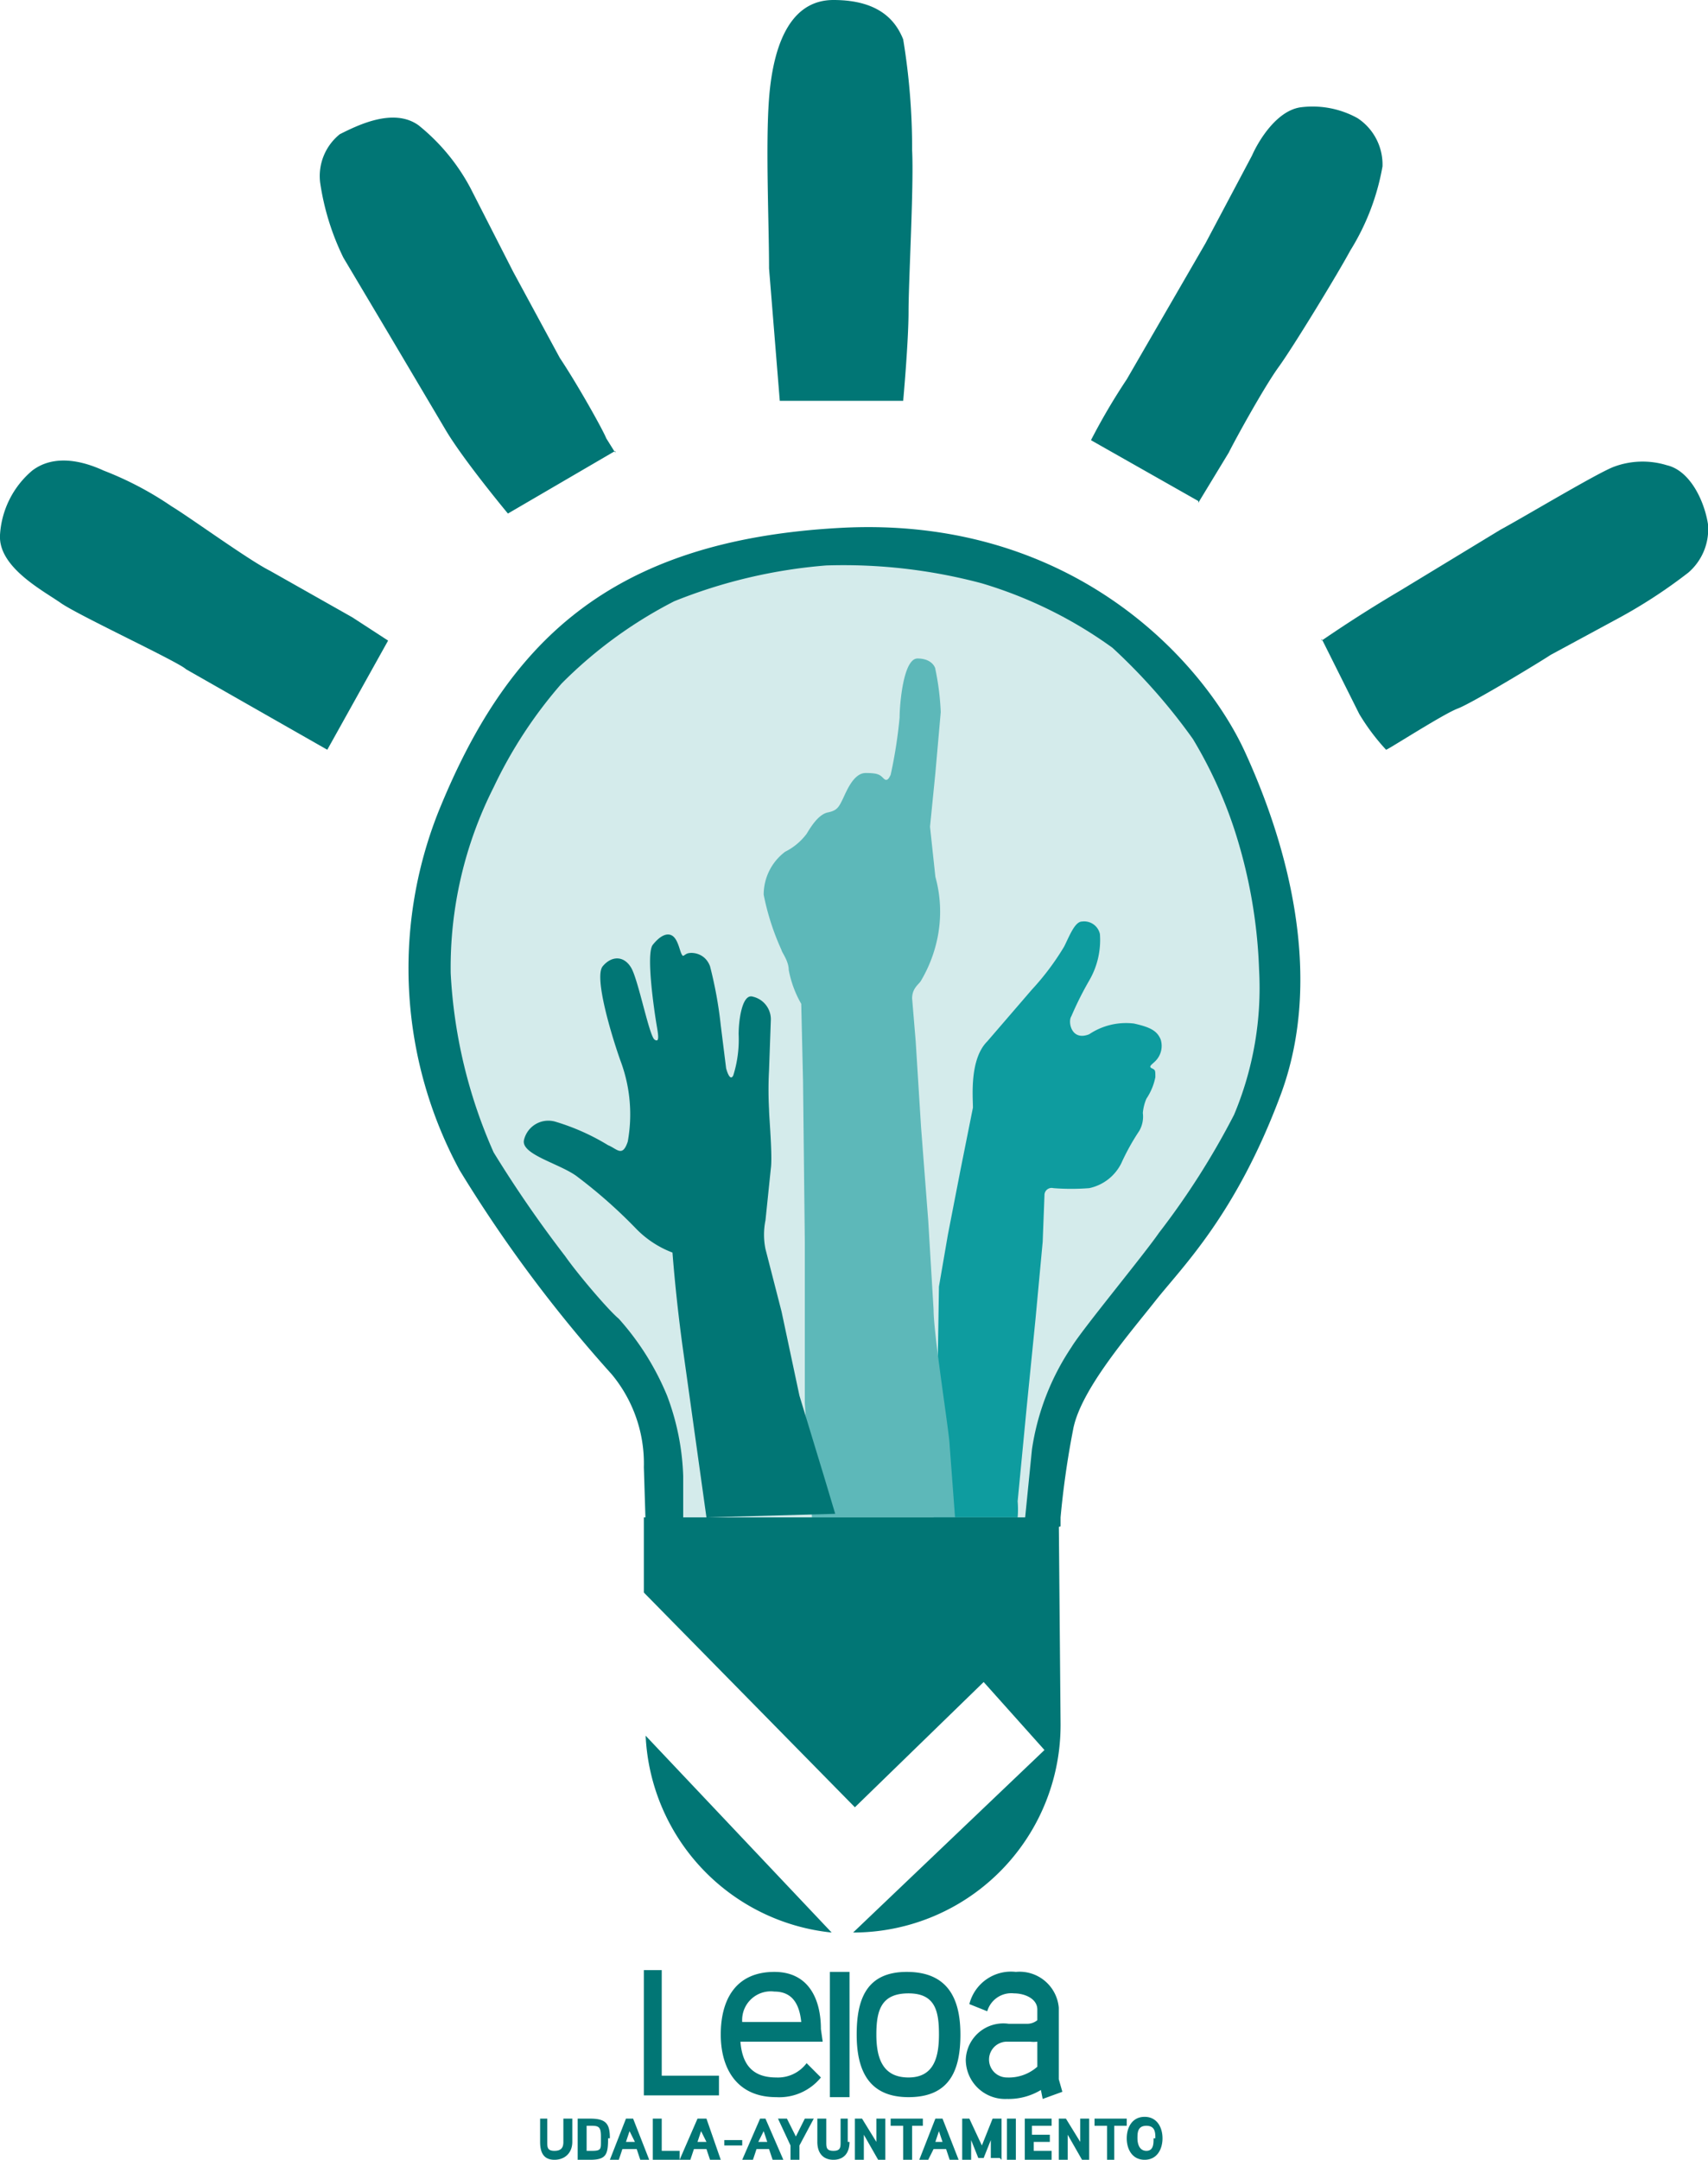
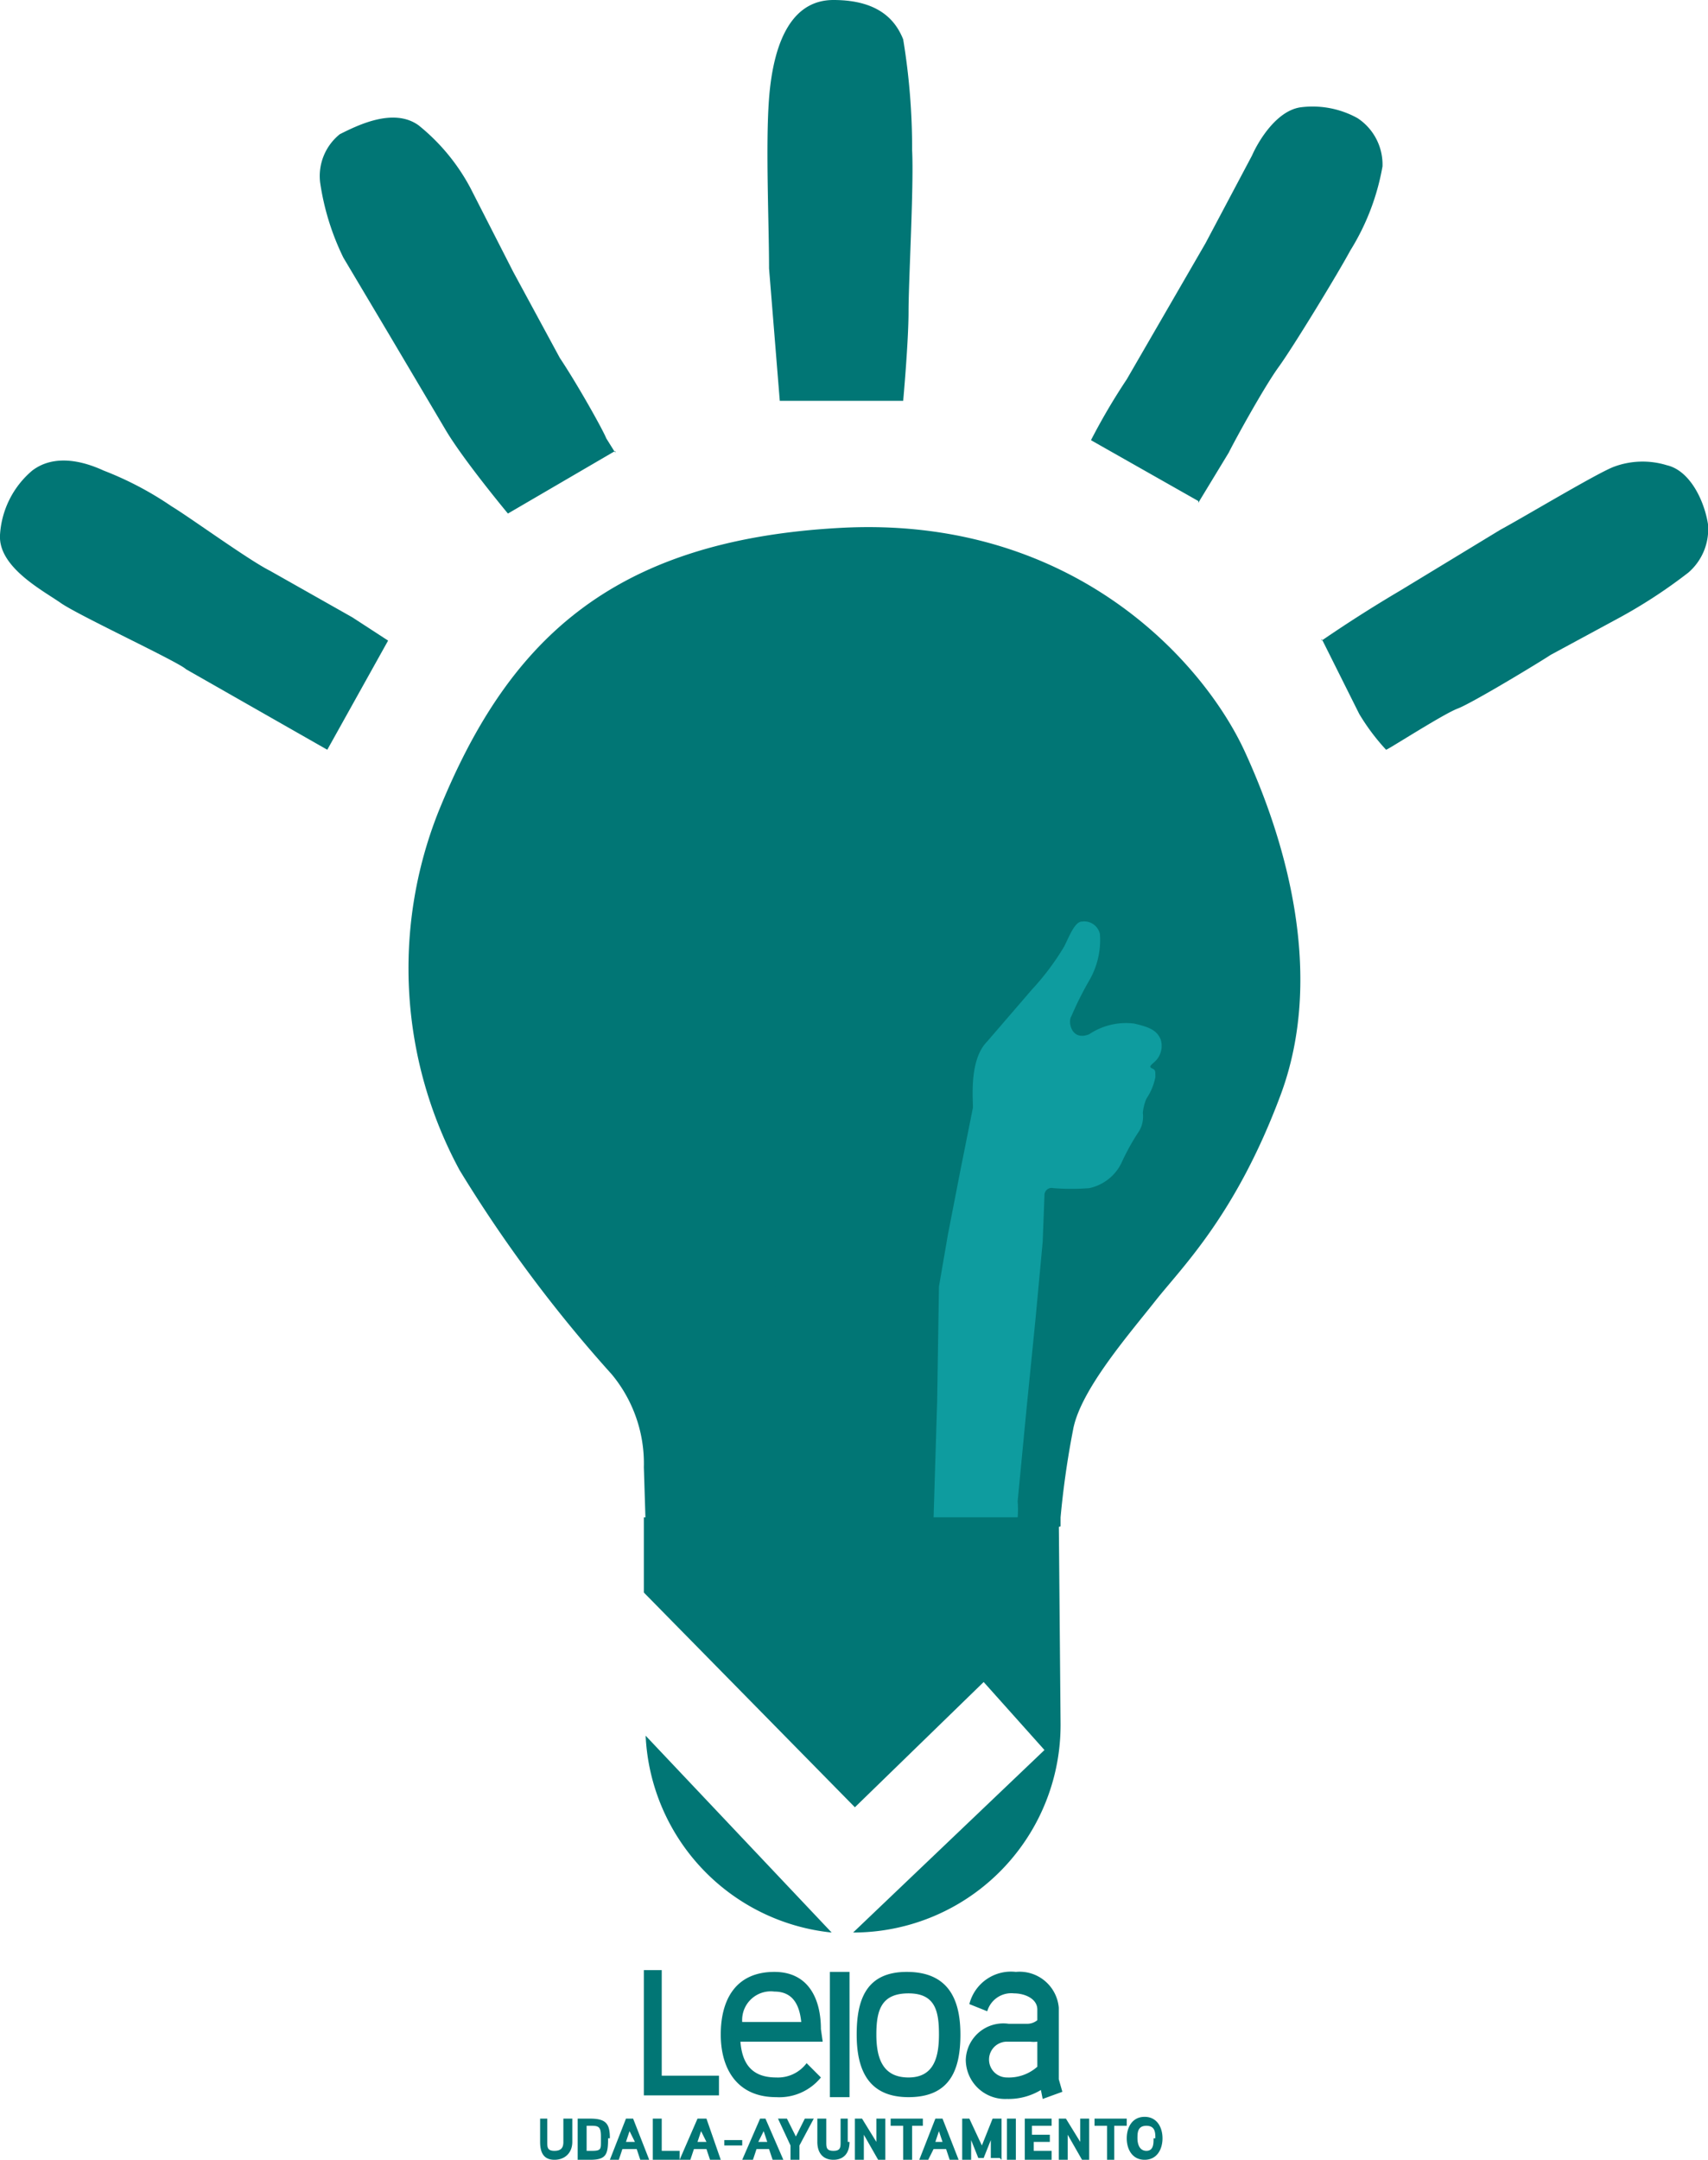
<svg xmlns="http://www.w3.org/2000/svg" viewBox="0 0 95.5 120.7">
  <defs>
    <style>
      .cls-1{fill:#017675}
    </style>
  </defs>
  <g id="Capa_2" data-name="Capa 2">
    <g id="PORTADA-BARRIOS">
      <path class="cls-1" d="M45.2 88.2l-9.1-3L36 82a7.8 7.8 0 0 0-1.8-5.2 76.7 76.7 0 0 1-8.5-11.4 23.7 23.7 0 0 1-1.2-20C28.3 36 34 30.2 47 29.5S67.3 37 69.6 42s4.5 12.5 2 19.2-5.5 9.6-7 11.5-4.2 5-4.6 7.2a49 49 0 0 0-.7 4.9v.5l-11 3.1z" />
-       <path d="M48 87l9.3-2 .4-4a13.9 13.9 0 0 1 2.2-5.7c.6-1 4-5.1 4.9-6.4a43.1 43.1 0 0 0 4.2-6.6 18.3 18.3 0 0 0 1.4-8.1 28.5 28.5 0 0 0-1.4-7.9 24.8 24.8 0 0 0-2.3-5 32.8 32.8 0 0 0-4.5-5.1 24.3 24.3 0 0 0-7.3-3.6 30 30 0 0 0-8.7-1 28.9 28.9 0 0 0-8.5 2 24.8 24.8 0 0 0-6.3 4.6 25.2 25.2 0 0 0-3.8 5.8 22.3 22.3 0 0 0-2.4 10.4 28.2 28.2 0 0 0 2.4 10 66.7 66.7 0 0 0 4 5.8c.7 1 2.4 3 3 3.5a15 15 0 0 1 2.7 4.3 13.9 13.9 0 0 1 .9 4.5V85l7.8 1.8z" fill="#d4ebeb" />
      <path d="M52.5 71.9L53 69l.7-3.6.7-3.5c0-.6-.2-2.7.8-3.7l2.5-2.9a14.5 14.5 0 0 0 1.8-2.4c.3-.6.6-1.4 1-1.4a.9.9 0 0 1 1 .7 4.5 4.5 0 0 1-.6 2.6 18.7 18.7 0 0 0-1 2c-.2.3 0 1.4 1 1a3.7 3.7 0 0 1 2.5-.6c.9.2 1.3.4 1.5.9a1.2 1.2 0 0 1-.3 1.2c-.2.2-.4.3-.2.4s.2.1.2.5a3.3 3.3 0 0 1-.5 1.2 2.6 2.6 0 0 0-.2.8 1.6 1.6 0 0 1-.2 1 12.7 12.7 0 0 0-1 1.8 2.6 2.6 0 0 1-1.8 1.4 13 13 0 0 1-2 0 .4.4 0 0 0-.5.4l-.1 2.6-.4 4.3-.5 5-.5 5.2a5.4 5.4 0 0 1 0 .9h-4.7l.2-6.5z" fill="#0e9c9f" />
-       <path d="M45 78.4v-9l-.1-9-.1-4.3a6 6 0 0 1-.7-1.9c0-.5-.4-1-.4-1.1a14 14 0 0 1-1-3.1 3 3 0 0 1 1.2-2.4 3.4 3.4 0 0 0 1.2-1c.3-.5.7-1.1 1.2-1.2s.6-.3.8-.7.6-1.5 1.3-1.5.8.1 1 .3.3 0 .4-.2a26.4 26.4 0 0 0 .5-3.2c0-.7.2-3.3 1-3.3s1 .5 1 .6a14.5 14.5 0 0 1 .3 2.4l-.3 3.4-.3 3 .3 2.8a7.3 7.3 0 0 1 .1 3.5 7.7 7.7 0 0 1-.9 2.3c-.1.2-.5.4-.5 1l.2 2.4.3 4.8.4 5.2.3 5c0 1.4.9 7 .9 7.6l.3 4h-8z" fill="#5db8b9" />
      <path class="cls-1" d="M21.7 35.8l-3.4 6.1-7.9-4.5c-.4-.4-6-3-7-3.7s-3.5-2-3.4-3.8a5.1 5.1 0 0 1 1.8-3.6c.4-.3 1.6-1.1 4 0a18.6 18.6 0 0 1 3.8 2c1 .6 4.3 3 5.5 3.6l4.6 2.6 2 1.3m12.7-10.6l-6 3.5s-2.5-3-3.5-4.7l-3.2-5.4-2.5-4.2a14.2 14.2 0 0 1-1.3-4.2A3 3 0 0 1 19 7.5C20 7 22 6 23.4 7a11.3 11.3 0 0 1 2.9 3.5l2.4 4.7 2.6 4.8c1 1.5 2.4 4 2.6 4.5l.5.8m16.2-2.9h-7L43 15c0-2.5-.2-6.9 0-9.5S44 0 46.6 0s3.5 1.2 3.9 2.2a37.5 37.5 0 0 1 .5 6.2c.1 2-.2 7.3-.2 9s-.3 5-.3 5M67 28l-6-3.4a35.1 35.1 0 0 1 2-3.4l4.4-7.6L70 8.7c.4-.9 1.4-2.5 2.7-2.7a5.2 5.2 0 0 1 3.2.6 3.1 3.1 0 0 1 1.4 2.7 13.2 13.2 0 0 1-1.8 4.7c-.7 1.3-3.2 5.4-4 6.5s-2.4 4-2.8 4.8L67 28.1m6.9 7.6l2.1 4.2a12 12 0 0 0 1.5 2c.1 0 3.2-2 4-2.3s4.6-2.6 5.2-3l3.7-2a28.6 28.6 0 0 0 4-2.6 3.2 3.2 0 0 0 1.1-2.7c-.2-1.3-1-3-2.3-3.3a4.6 4.6 0 0 0-3 .1c-1 .4-5 2.8-6.3 3.5L78.3 33a76.7 76.7 0 0 0-4.4 2.8m-34.4 49l-1.3-9.3a93 93 0 0 1-.6-5.5 5.6 5.6 0 0 1-2-1.3 28.1 28.1 0 0 0-3.4-3c-1-.7-3.1-1.2-2.9-2a1.4 1.4 0 0 1 1.8-1A12.5 12.5 0 0 1 34 64c.5.2.8.7 1.1-.2a8.5 8.5 0 0 0-.4-4.5c-.5-1.4-1.5-4.7-1-5.3s1.2-.6 1.6.1 1 3.8 1.3 4 .2-.3.1-.9-.6-3.9-.2-4.4.8-.7 1.1-.5.4.8.5 1 .1.1.3 0 1-.1 1.3.7a23 23 0 0 1 .6 3.3l.3 2.4s.2.8.4.4a6.7 6.7 0 0 0 .3-2.3c0-.8.2-2.3.8-2.1a1.3 1.3 0 0 1 1 1.3l-.1 2.8a20.4 20.4 0 0 0 0 2.2c0 .4.2 2.6.1 3.3l-.3 2.9a4 4 0 0 0 0 1.6l.9 3.5 1 4.7 1.4 4.6.6 2zm19.8 11.5A11.6 11.6 0 0 1 47.7 108l10.7-10.2L55 94l-7.2 7L36 89v-4.2h23.2zM46.5 108a11.6 11.6 0 0 1-10.4-11zm-6.3 9.2V116H37v-5.9h-1v7h4.2zm4.6-4.2h-3.3a1.6 1.6 0 0 1 1.8-1.7c1 0 1.4.7 1.5 1.7m1.1.4c0-1.7-.7-3.2-2.6-3.2-2.2 0-3 1.6-3 3.5s.9 3.5 3.1 3.5a3 3 0 0 0 2.5-1.1l-.8-.8a2 2 0 0 1-1.7.8c-1.3 0-1.9-.7-2-2H46zm.5-3.2h1.1v7h-1.1zm6.1 3.5c0 1.3-.3 2.4-1.7 2.4s-1.8-1-1.8-2.4.3-2.3 1.8-2.3 1.7 1 1.7 2.3m1.2 0c0-2-.7-3.5-3-3.5s-2.8 1.6-2.8 3.5.6 3.5 2.9 3.5 2.9-1.5 2.9-3.5m4.3 1.8a2.4 2.4 0 0 1-1.7.6 1 1 0 1 1 0-2h1.3a1.6 1.6 0 0 0 .4 0zm1.4 1.4l-.2-.7v-4a2.2 2.2 0 0 0-2.4-2 2.4 2.4 0 0 0-2.6 1.8l1 .4a1.4 1.4 0 0 1 1.5-1c.6 0 1.3.3 1.3.9v.6a.9.9 0 0 1-.6.2h-1a2.1 2.1 0 0 0-2.4 2 2.2 2.2 0 0 0 2.3 2.2 3.5 3.5 0 0 0 1.9-.5l.1.5zM32 119.7v-1.3h-.5v1.3c0 .3-.1.5-.5.5s-.4-.2-.4-.5v-1.3h-.4v1.3c0 .6.2 1 .8 1s1-.4 1-1m1.6 0c0 .4 0 .5-.5.5h-.3v-1.4h.3c.4 0 .5.1.5.6zm.5-.2c0-.8-.2-1.1-1.1-1.1h-.7v2.3h.7c.9 0 1-.3 1-1.2m1.5.2H35l.2-.6zm.8 1l-.9-2.3H35l-.9 2.3h.5l.2-.6h.8l.2.6zm1.7 0v-.5h-1v-1.8h-.5v2.3H38zm1.5-1H39l.2-.6zm.8 1l-.8-2.3H39l-1 2.3h.6l.2-.6h.7l.2.6zm.2-1.1h1v.3h-1zm2.4.1h-.5l.3-.6zm.9 1l-1-2.3h-.3l-1 2.3h.6l.2-.6h.7l.2.6zm1.7-2.3H45l-.5 1-.5-1h-.5l.7 1.5v.8h.5v-.8l.8-1.5zm1.9 1.3v-1.3H47v1.3c0 .3 0 .5-.4.5s-.4-.2-.4-.5v-1.3h-.5v1.3c0 .6.3 1 .9 1s.9-.4.9-1m2 1v-2.3H49v1.3l-.8-1.3h-.4v2.3h.5v-1.4l.8 1.4h.4zm2.1-1.9v-.4h-1.8v.4h.7v1.9h.5v-1.9h.6zm1.1.9h-.4l.2-.6zm.9 1l-.9-2.3h-.4l-.9 2.3h.5l.3-.6h.7l.2.6zm2.4 0v-2.3h-.5l-.6 1.5-.7-1.5h-.4v2.3h.5v-1.1l.4 1h.3l.4-1v1h.5zm.3-2.3h.5v2.3h-.5zm2.5 2.3v-.5h-1v-.5h.9v-.4h-1v-.5h1.1v-.4h-1.5v2.3h1.5zm2.1 0v-2.3h-.5v1.3l-.8-1.3h-.4v2.3h.5v-1.4l.8 1.4h.4zm2.1-1.9v-.4h-1.8v.4h.7v1.9h.4v-1.9h.7zm1.5.7c0 .3 0 .7-.4.7s-.5-.4-.5-.7 0-.7.5-.7.5.4.5.7m.4 0c0-.6-.3-1.2-1-1.2s-1 .6-1 1.2.3 1.2 1 1.2 1-.6 1-1.2" />
    </g>
  </g>
</svg>